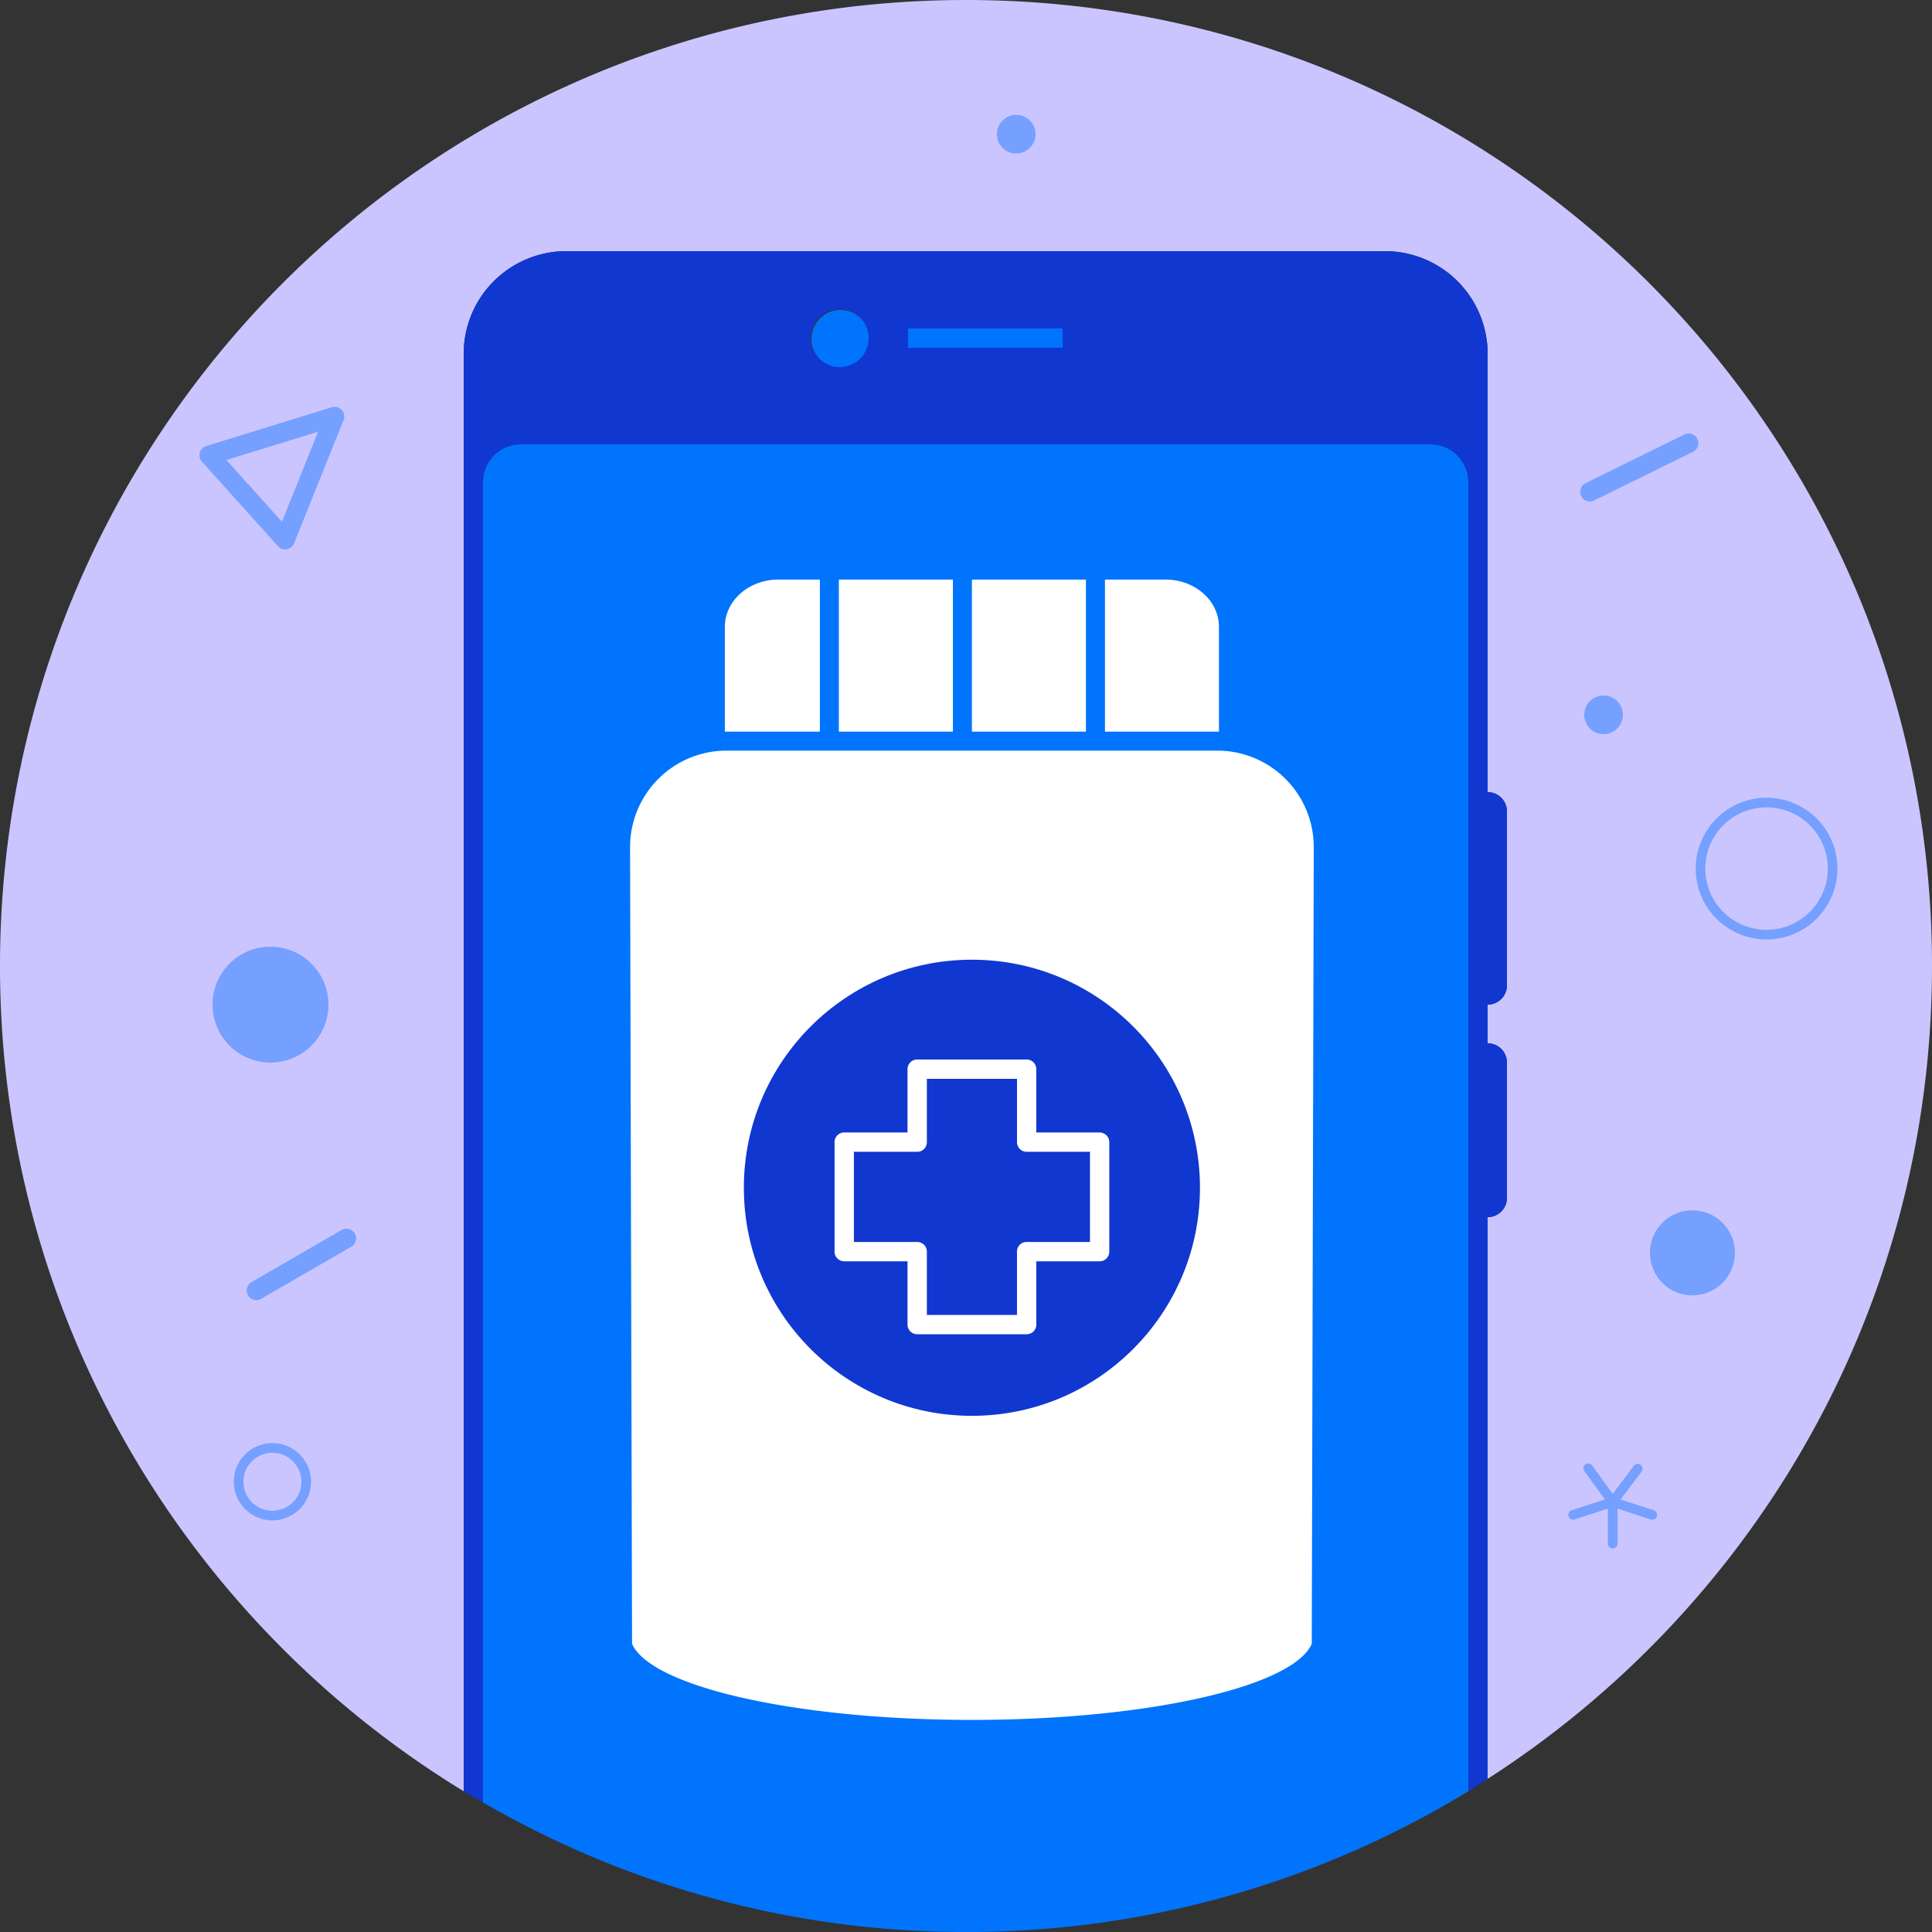
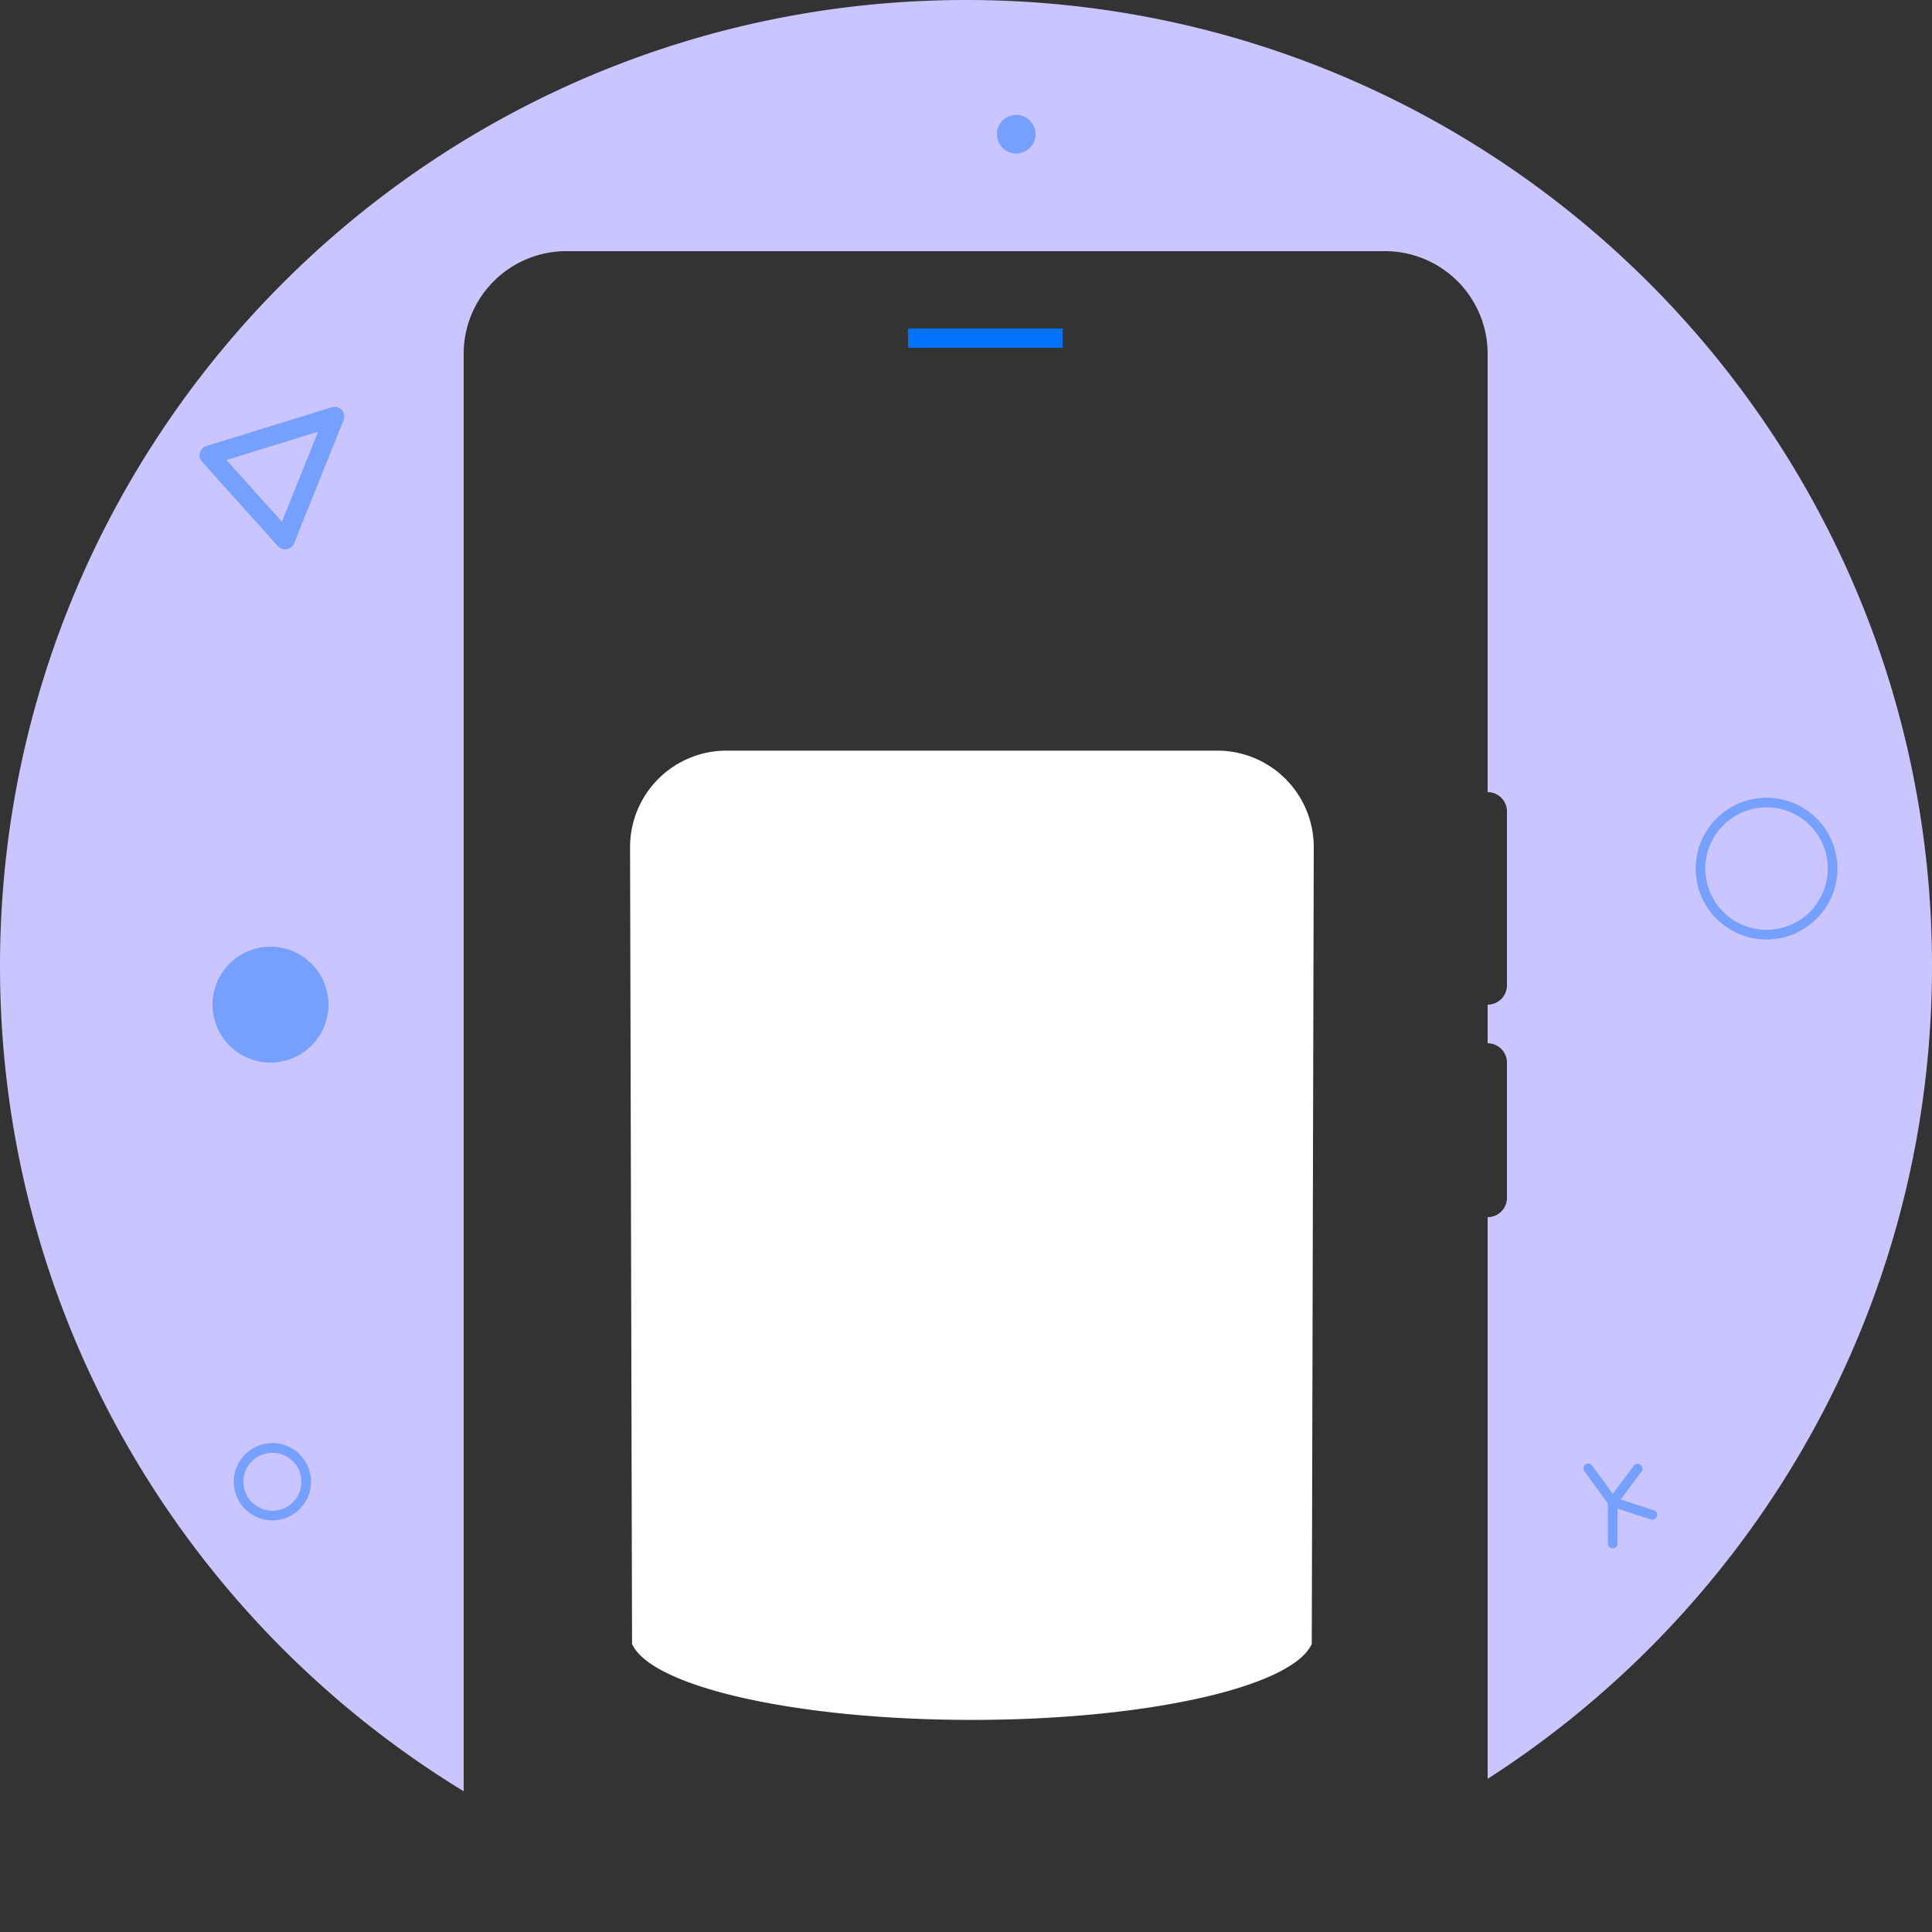
<svg xmlns="http://www.w3.org/2000/svg" xmlns:xlink="http://www.w3.org/1999/xlink" width="100" height="100" viewBox="0 0 100 100">
  <rect x="0" y="0" width="100" height="100" fill="#333333" stroke="none" />
  <defs>
    <path id="a" d="M0 100h100V0H0z" />
  </defs>
  <g fill="none" fill-rule="evenodd">
-     <path fill="#0074FC" d="M26.943 23C25.87 23 25 23.87 25 24.943v68.351A49.741 49.741 0 0 0 50 100a49.765 49.765 0 0 0 26-7.285V24.943C76 23.87 75.13 23 74.057 23H26.943zM42 17.5a1.5 1.5 0 1 0 2.999.001A1.5 1.5 0 0 0 42 17.5z" />
    <path fill="#CBC5FF" d="M50 0C22.386 0 0 22.386 0 50c0 18.091 9.609 33.936 24 42.715V18.314A5.314 5.314 0 0 1 29.314 13h42.372A5.314 5.314 0 0 1 77 18.314V41a1 1 0 0 1 1 1v9a1 1 0 0 1-1 1v2a1 1 0 0 1 1 1v7a1 1 0 0 1-1 1v29.073C90.83 83.179 100 67.665 100 50c0-27.614-22.386-50-50-50z" />
    <path fill="#FFF" d="M32.715 85.086c.98 2.214 8.478 3.936 17.591 3.936 9.113 0 16.611-1.722 17.591-3.936L68 43.86a4.995 4.995 0 0 0-4.995-5.008H37.607a4.995 4.995 0 0 0-4.995 5.008l.103 41.225z" />
    <mask id="b" fill="#fff">
      <use xlink:href="#a" />
    </mask>
-     <path fill="#FFF" d="M43.42 37.87h5.902V30H43.42zM50.306 37.87h5.902V30h-5.902zM37.518 32.448v5.421h4.918V30h-2.164c-1.52 0-2.754 1.096-2.754 2.448M60.34 30h-3.147v7.87h5.9v-5.422c0-1.352-1.232-2.448-2.753-2.448" mask="url(#b)" />
-     <path fill="#1137D1" d="M62.11 61.477c0 6.52-5.285 11.806-11.804 11.806-6.52 0-11.804-5.285-11.804-11.806 0-6.518 5.284-11.803 11.804-11.803 6.52 0 11.804 5.285 11.804 11.803" mask="url(#b)" />
    <path fill="#FFF" d="M47.973 68.06h4.666v-3.276c0-.278.223-.5.5-.5h3.278v-4.667H53.14a.5.5 0 0 1-.5-.5V55.84h-4.666v3.277a.5.5 0 0 1-.5.5h-3.277v4.667h3.277a.5.5 0 0 1 .5.5v3.276zm5.166 1h-5.666a.5.5 0 0 1-.5-.5v-3.276h-3.277a.5.5 0 0 1-.5-.5v-5.667c0-.276.223-.5.5-.5h3.277V55.34a.5.5 0 0 1 .5-.5h5.666a.5.5 0 0 1 .5.5v3.277h3.278a.5.5 0 0 1 .5.5v5.667a.5.5 0 0 1-.5.5H53.64v3.276a.5.5 0 0 1-.5.5z" mask="url(#b)" />
    <path fill="#0074FC" d="M47 18h8v-1h-8z" mask="url(#b)" />
-     <path fill="#1137D1" d="M47 18h8v-1h-8v1zm-3.5 1a1.5 1.5 0 1 1-.001-2.999A1.5 1.5 0 0 1 43.5 19zM78 62v-7a1 1 0 0 0-1-1v-2a1 1 0 0 0 1-1v-9a1 1 0 0 0-1-1V18.314A5.314 5.314 0 0 0 71.686 13H29.314A5.314 5.314 0 0 0 24 18.314v74.401c.329.2.667.387 1 .579V24.943C25 23.87 25.87 23 26.943 23h47.114C75.13 23 76 23.87 76 24.943v67.772c.338-.207.667-.428 1-.642V63a1 1 0 0 0 1-1z" mask="url(#b)" />
    <path fill="#75A0FF" d="M91.442 41.79c-1.049 0-2.076.52-2.68 1.469a3.146 3.146 0 0 0-.418 2.388c.184.826.68 1.53 1.393 1.984a3.16 3.16 0 0 0 2.39.418 3.147 3.147 0 0 0 1.983-1.393 3.146 3.146 0 0 0 .42-2.388 3.154 3.154 0 0 0-1.395-1.985 3.146 3.146 0 0 0-1.693-.493m-.013 6.836a3.638 3.638 0 0 1-1.96-.573 3.645 3.645 0 0 1-1.613-2.297 3.67 3.67 0 0 1 5.547-3.895 3.646 3.646 0 0 1 1.613 2.298 3.642 3.642 0 0 1-.484 2.765 3.644 3.644 0 0 1-2.297 1.613c-.269.06-.538.089-.806.089M17 52a3 3 0 1 1-6 0 3 3 0 0 1 6 0M53.6 6.945a1 1 0 1 1-2 0 1 1 0 0 1 2 0M14.1 75.195c-.827 0-1.5.673-1.5 1.5s.673 1.5 1.5 1.5 1.5-.673 1.5-1.5-.673-1.5-1.5-1.5m0 3.5c-1.103 0-2-.897-2-2s.897-2 2-2 2 .897 2 2-.897 2-2 2M11.72 23.811l2.873 3.194 1.872-4.66-4.745 1.466zm3.037 4.625a.497.497 0 0 1-.371-.165l-3.932-4.373a.498.498 0 0 1 .224-.812l6.495-2.006a.5.5 0 0 1 .611.664l-2.563 6.379a.5.5 0 0 1-.464.313zM83.473 80.147a.25.25 0 0 1-.25-.25v-2.154a.25.25 0 0 1 .5 0v2.154a.25.25 0 0 1-.25.25" mask="url(#b)" />
    <path fill="#75A0FF" d="M85.522 78.66a.23.23 0 0 1-.078-.014l-2.049-.666a.248.248 0 0 1-.16-.314.248.248 0 0 1 .314-.16l2.05.666a.248.248 0 0 1 .16.314.249.249 0 0 1-.237.173" mask="url(#b)" />
    <path fill="#75A0FF" d="M83.473 77.993a.25.25 0 0 1-.2-.4l1.292-1.724a.25.25 0 0 1 .4.301l-1.292 1.723a.248.248 0 0 1-.2.1" mask="url(#b)" />
    <path fill="#75A0FF" d="M83.473 77.993a.248.248 0 0 1-.202-.104l-1.267-1.743a.249.249 0 0 1 .056-.348.249.249 0 0 1 .349.055l1.266 1.744a.248.248 0 0 1-.056.348.245.245 0 0 1-.146.048" mask="url(#b)" />
-     <path fill="#75A0FF" d="M81.423 78.66a.249.249 0 0 1-.237-.174.248.248 0 0 1 .16-.314l2.05-.666a.248.248 0 0 1 .314.16.248.248 0 0 1-.16.314l-2.05.666a.23.23 0 0 1-.077.013M82.293 25.956a.5.5 0 0 1-.221-.95l5.115-2.52a.5.5 0 0 1 .441.899l-5.114 2.52a.513.513 0 0 1-.221.05M13.27 67.293a.5.5 0 0 1-.251-.933l4.661-2.695a.499.499 0 1 1 .502.865l-4.662 2.696a.494.494 0 0 1-.25.067M89.8 64.8a2.2 2.2 0 1 1-4.399.001A2.2 2.2 0 0 1 89.8 64.8M84 37a1 1 0 1 1-2 0 1 1 0 0 1 2 0" mask="url(#b)" />
  </g>
</svg>